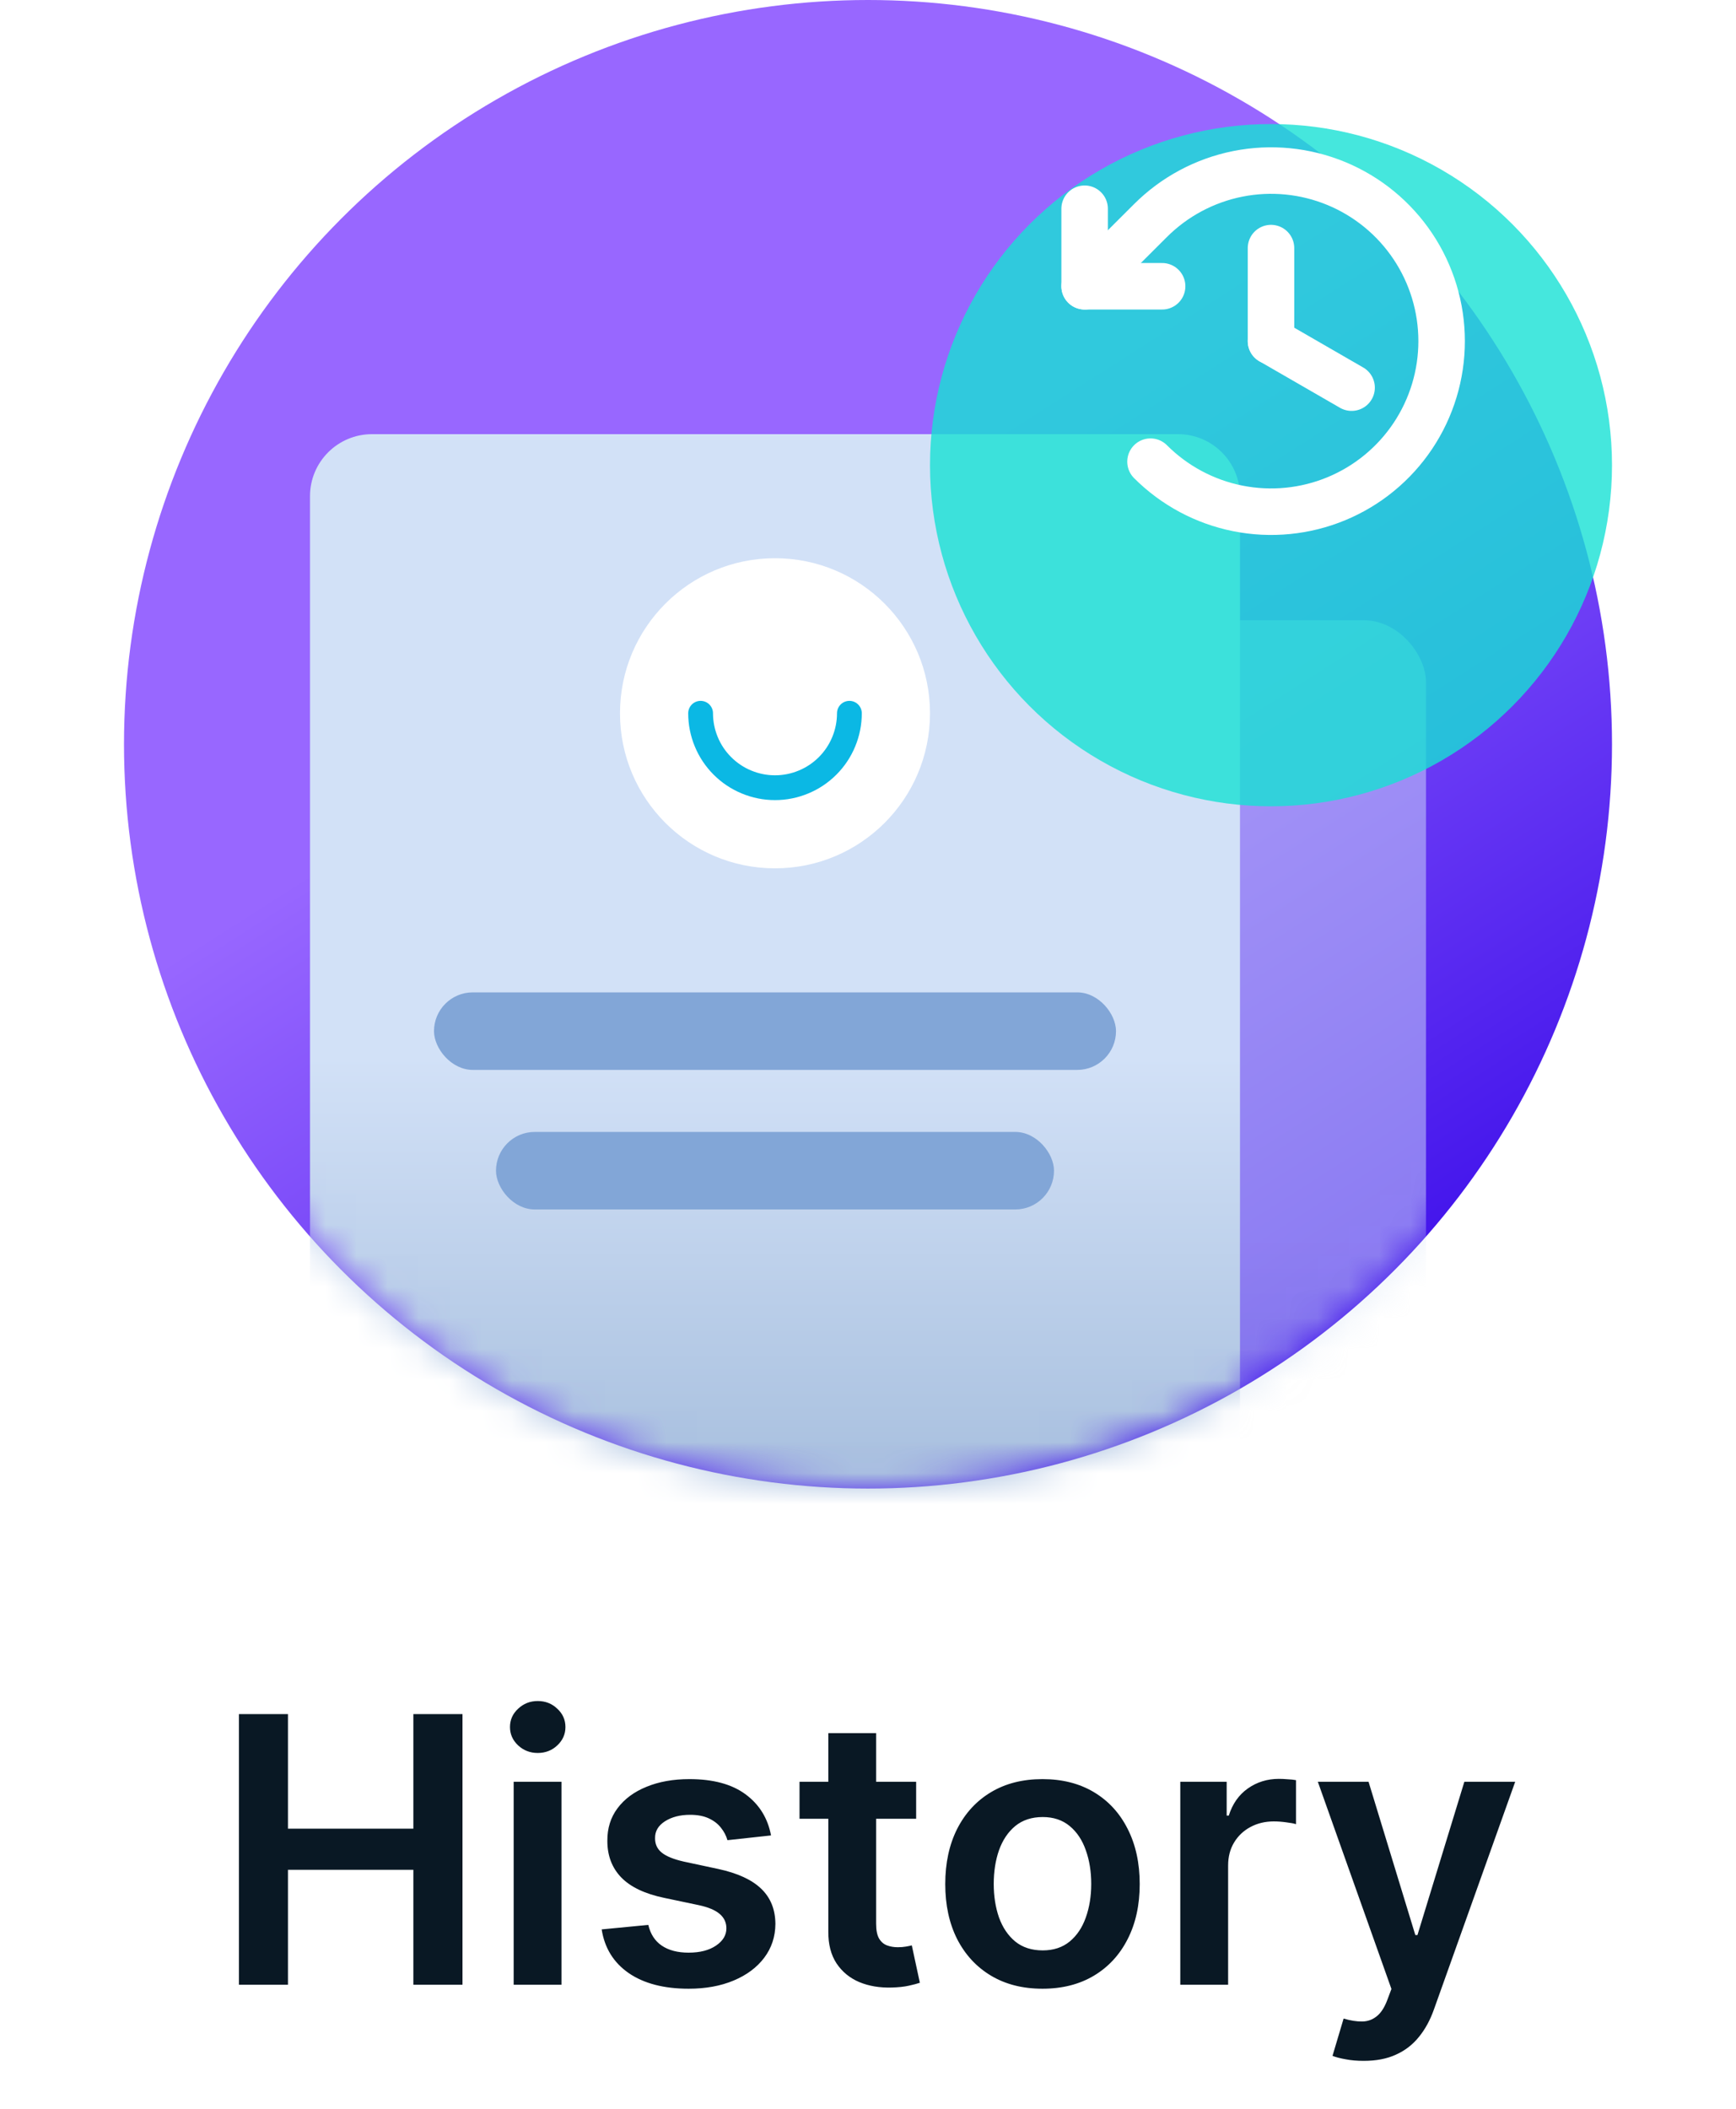
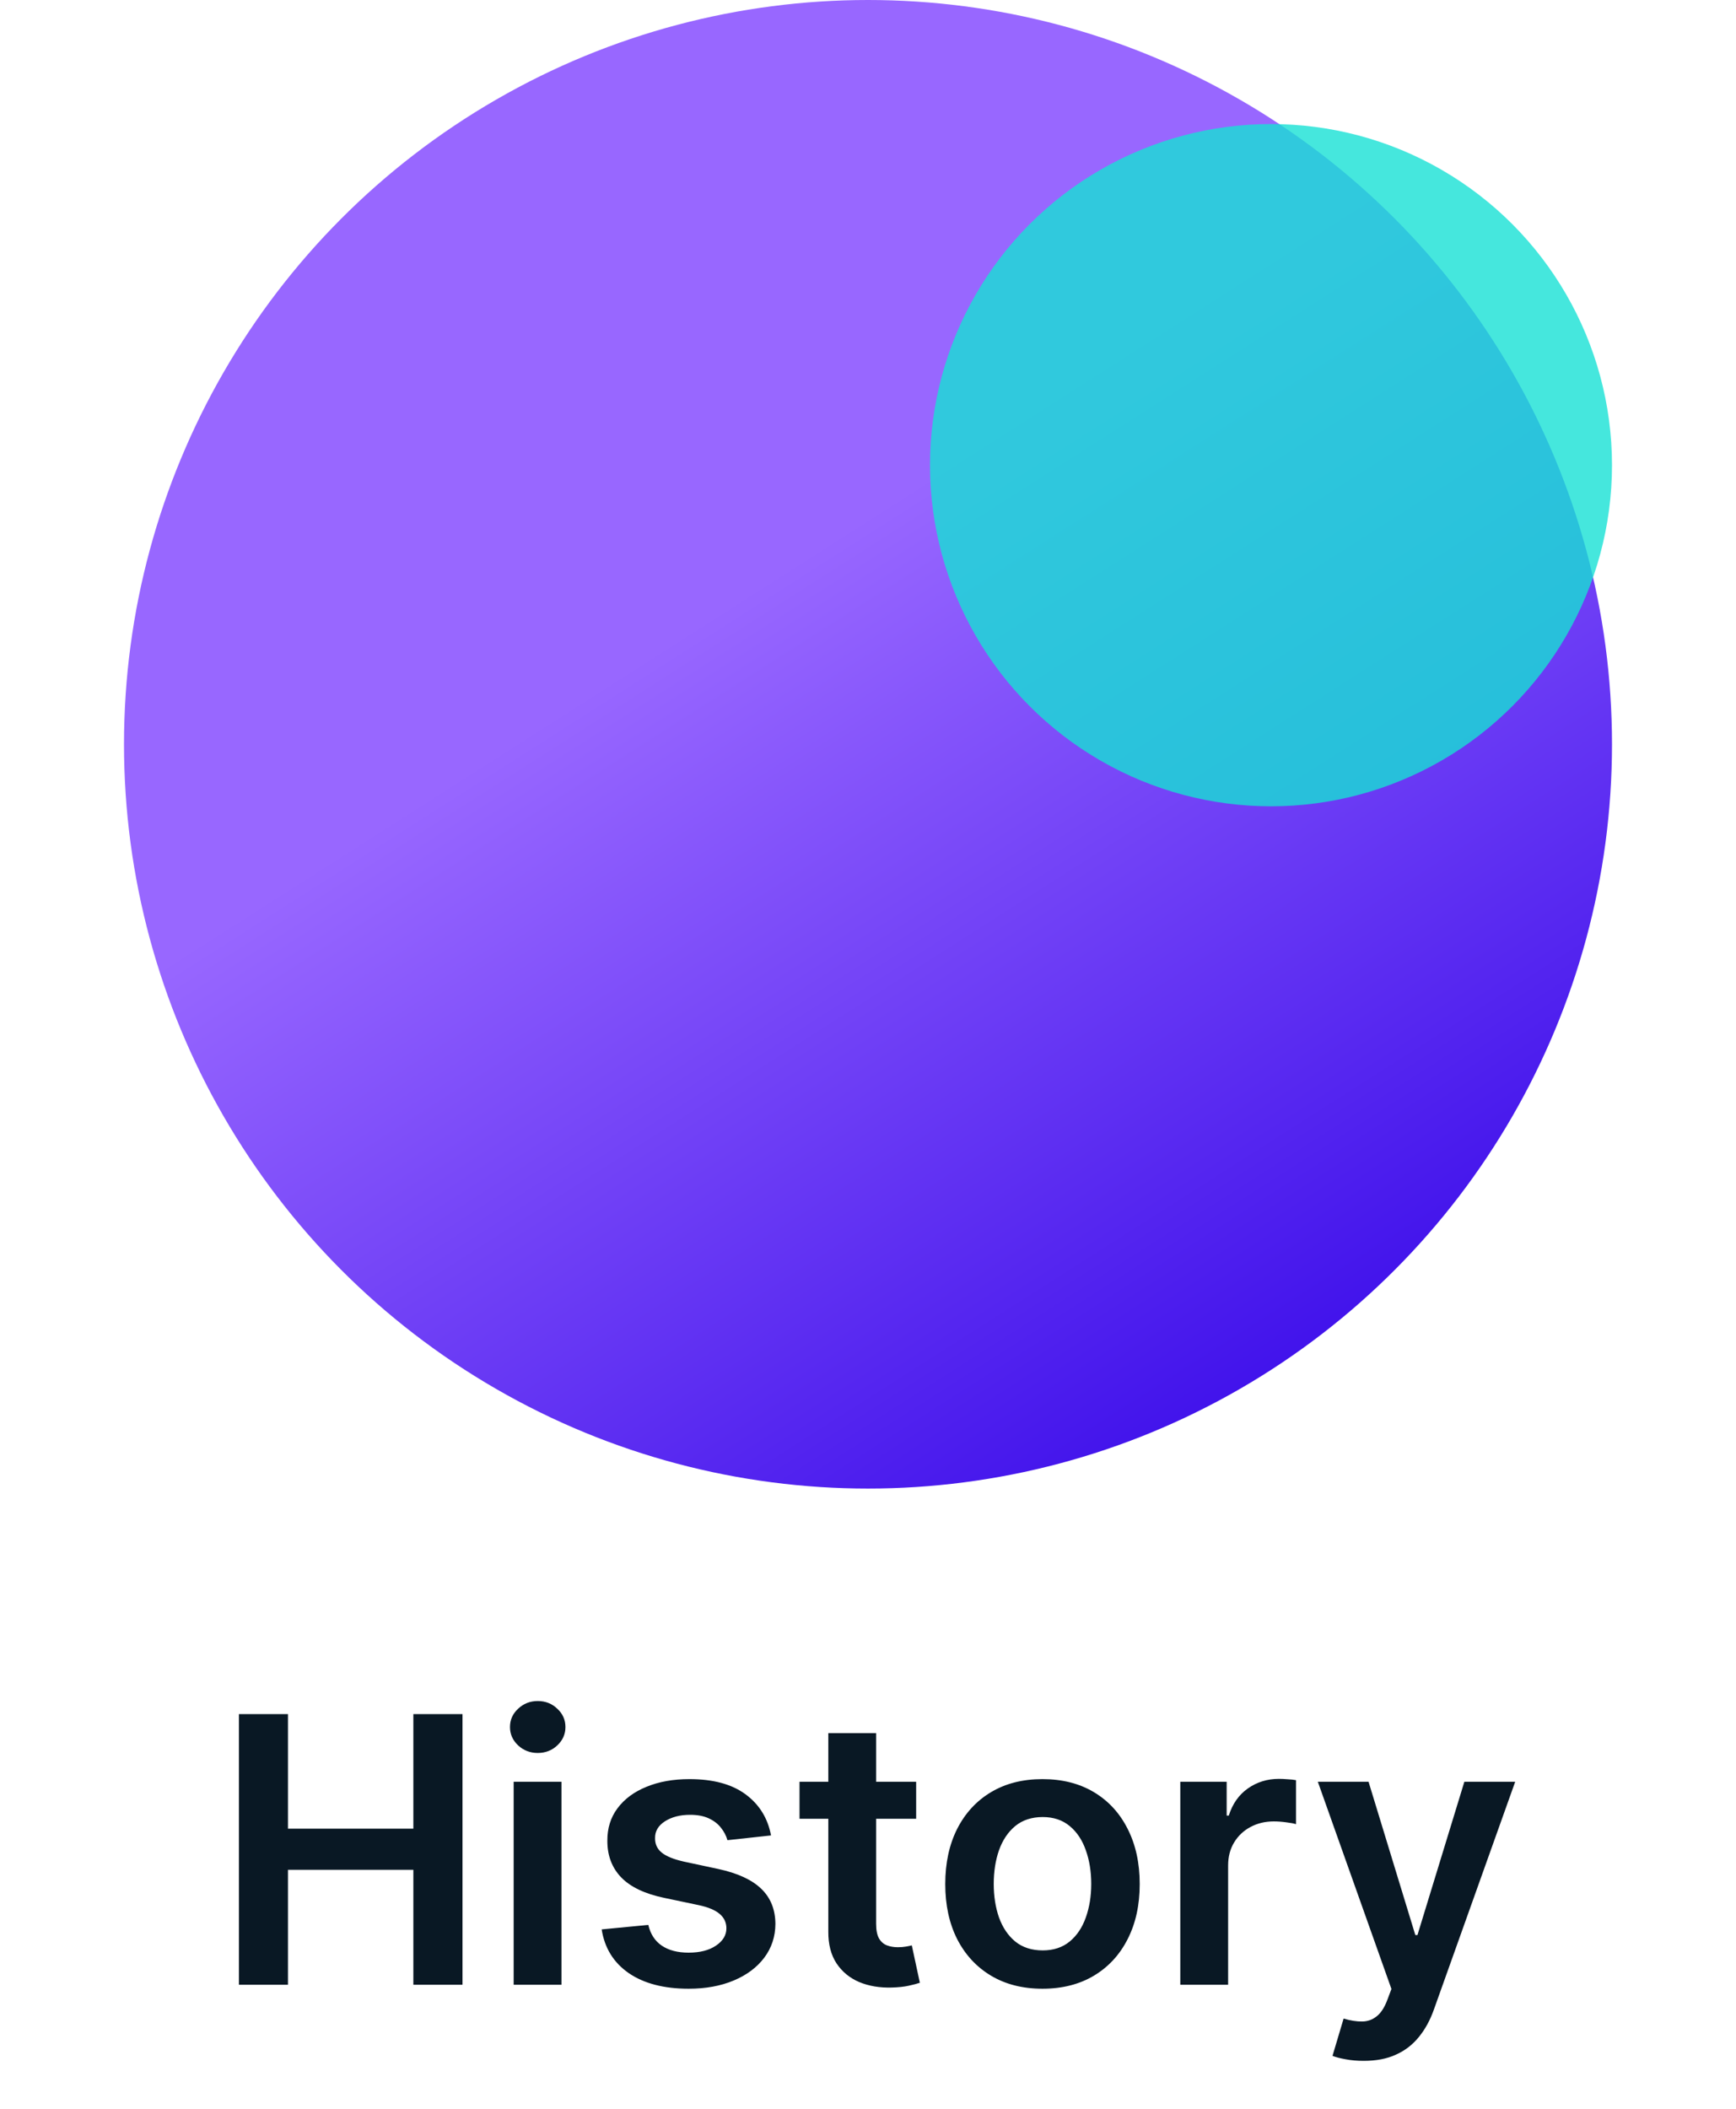
<svg xmlns="http://www.w3.org/2000/svg" width="56" height="68" viewBox="0 0 56 68" fill="none">
  <circle cx="28" cy="24" r="24" fill="url(#paint0_linear_2665_9190)" />
  <mask id="mask0_2665_9190" style="mask-type:alpha" maskUnits="userSpaceOnUse" x="4" y="0" width="48" height="48">
-     <circle cx="28" cy="24" r="24" fill="#BBD2F1" />
-   </mask>
+     </mask>
  <g mask="url(#mask0_2665_9190)">
-     <rect opacity="0.5" x="14" y="20" width="32" height="38" rx="2" fill="url(#paint1_linear_2665_9190)" />
    <path d="M10 16C10 14.895 10.895 14 12 14H38C39.105 14 40 14.895 40 16V52H10V16Z" fill="url(#paint2_linear_2665_9190)" />
    <rect x="14" y="32" width="22" height="2.5" rx="1.25" fill="#82A6D7" />
    <rect x="16" y="36.5" width="18" height="2.5" rx="1.25" fill="#82A6D7" />
    <circle cx="25" cy="23" r="5" fill="white" />
    <path d="M22.6 23C22.6 23.315 22.662 23.627 22.783 23.918C22.903 24.21 23.08 24.474 23.303 24.697C23.526 24.92 23.79 25.097 24.082 25.217C24.373 25.338 24.685 25.4 25 25.4C25.315 25.4 25.627 25.338 25.918 25.217C26.21 25.097 26.474 24.92 26.697 24.697C26.92 24.474 27.097 24.21 27.217 23.918C27.338 23.627 27.4 23.315 27.4 23" stroke="#0BB8E4" stroke-width="0.8" stroke-linecap="round" stroke-linejoin="round" />
  </g>
  <g opacity="0.8" filter="url(#filter0_d_2665_9190)">
    <circle cx="41" cy="11" r="11" fill="#17E1D5" />
  </g>
  <g clip-path="url(#clip0_2665_9190)">
    <path d="M41 8V11" stroke="white" stroke-width="1.5" stroke-linecap="round" stroke-linejoin="round" />
    <path d="M43.6 12.5L41 11" stroke="white" stroke-width="1.5" stroke-linecap="round" stroke-linejoin="round" />
    <path d="M37.488 9.231H34.988V6.731" stroke="white" stroke-width="1.5" stroke-linecap="round" stroke-linejoin="round" />
    <path d="M37.113 14.887C37.882 15.657 38.862 16.181 39.929 16.394C40.996 16.607 42.102 16.498 43.108 16.082C44.113 15.666 44.972 14.961 45.577 14.056C46.181 13.152 46.504 12.088 46.504 11C46.504 9.912 46.181 8.848 45.577 7.944C44.972 7.039 44.113 6.334 43.108 5.918C42.102 5.502 40.996 5.393 39.929 5.606C38.862 5.819 37.882 6.343 37.113 7.112L34.988 9.231" stroke="white" stroke-width="1.5" stroke-linecap="round" stroke-linejoin="round" />
  </g>
  <path d="M7.708 64V55.273H9.289V58.967H13.334V55.273H14.919V64H13.334V60.293H9.289V64H7.708ZM16.57 64V57.455H18.113V64H16.57ZM17.346 56.526C17.101 56.526 16.891 56.445 16.715 56.283C16.539 56.118 16.451 55.92 16.451 55.69C16.451 55.457 16.539 55.26 16.715 55.098C16.891 54.933 17.101 54.851 17.346 54.851C17.593 54.851 17.803 54.933 17.976 55.098C18.152 55.26 18.24 55.457 18.24 55.69C18.24 55.92 18.152 56.118 17.976 56.283C17.803 56.445 17.593 56.526 17.346 56.526ZM24.872 59.185L23.466 59.338C23.426 59.196 23.357 59.062 23.257 58.938C23.16 58.812 23.03 58.712 22.865 58.635C22.7 58.558 22.499 58.52 22.26 58.52C21.939 58.52 21.669 58.59 21.45 58.729C21.234 58.868 21.128 59.048 21.131 59.27C21.128 59.46 21.197 59.615 21.34 59.734C21.484 59.854 21.723 59.952 22.055 60.028L23.172 60.267C23.791 60.401 24.251 60.612 24.553 60.902C24.857 61.192 25.01 61.571 25.013 62.04C25.01 62.452 24.889 62.815 24.651 63.131C24.415 63.443 24.087 63.688 23.666 63.864C23.246 64.04 22.763 64.128 22.217 64.128C21.416 64.128 20.771 63.96 20.283 63.625C19.794 63.287 19.503 62.817 19.409 62.215L20.913 62.07C20.982 62.365 21.126 62.588 21.348 62.739C21.57 62.889 21.858 62.965 22.213 62.965C22.579 62.965 22.874 62.889 23.095 62.739C23.32 62.588 23.432 62.402 23.432 62.18C23.432 61.993 23.359 61.838 23.215 61.716C23.072 61.594 22.851 61.5 22.55 61.435L21.433 61.2C20.805 61.07 20.341 60.849 20.04 60.54C19.739 60.227 19.59 59.832 19.592 59.355C19.59 58.952 19.699 58.602 19.921 58.307C20.145 58.008 20.456 57.778 20.854 57.617C21.254 57.452 21.716 57.369 22.239 57.369C23.006 57.369 23.609 57.533 24.05 57.859C24.493 58.186 24.767 58.628 24.872 59.185ZM29.553 57.455V58.648H25.791V57.455H29.553ZM26.72 55.886H28.262V62.031C28.262 62.239 28.293 62.398 28.356 62.508C28.421 62.617 28.506 62.69 28.611 62.73C28.717 62.77 28.833 62.79 28.961 62.79C29.058 62.79 29.146 62.783 29.225 62.769C29.308 62.754 29.37 62.742 29.413 62.73L29.673 63.936C29.59 63.965 29.472 63.996 29.319 64.03C29.168 64.064 28.984 64.084 28.765 64.09C28.379 64.101 28.03 64.043 27.721 63.915C27.411 63.784 27.166 63.582 26.984 63.31C26.805 63.037 26.717 62.696 26.72 62.287V55.886ZM33.628 64.128C32.989 64.128 32.435 63.987 31.966 63.706C31.497 63.425 31.134 63.031 30.875 62.526C30.62 62.02 30.492 61.429 30.492 60.753C30.492 60.077 30.62 59.484 30.875 58.976C31.134 58.467 31.497 58.072 31.966 57.791C32.435 57.51 32.989 57.369 33.628 57.369C34.267 57.369 34.821 57.51 35.29 57.791C35.759 58.072 36.121 58.467 36.377 58.976C36.635 59.484 36.765 60.077 36.765 60.753C36.765 61.429 36.635 62.02 36.377 62.526C36.121 63.031 35.759 63.425 35.29 63.706C34.821 63.987 34.267 64.128 33.628 64.128ZM33.637 62.892C33.983 62.892 34.273 62.797 34.506 62.606C34.739 62.413 34.912 62.155 35.026 61.831C35.142 61.507 35.201 61.146 35.201 60.749C35.201 60.348 35.142 59.986 35.026 59.662C34.912 59.335 34.739 59.075 34.506 58.882C34.273 58.689 33.983 58.592 33.637 58.592C33.282 58.592 32.986 58.689 32.75 58.882C32.517 59.075 32.343 59.335 32.226 59.662C32.113 59.986 32.056 60.348 32.056 60.749C32.056 61.146 32.113 61.507 32.226 61.831C32.343 62.155 32.517 62.413 32.75 62.606C32.986 62.797 33.282 62.892 33.637 62.892ZM38.074 64V57.455H39.57V58.545H39.638C39.757 58.168 39.962 57.876 40.251 57.672C40.544 57.465 40.878 57.361 41.253 57.361C41.338 57.361 41.433 57.365 41.538 57.374C41.646 57.379 41.736 57.389 41.807 57.403V58.822C41.742 58.8 41.638 58.78 41.496 58.763C41.356 58.743 41.222 58.733 41.091 58.733C40.81 58.733 40.557 58.794 40.332 58.916C40.111 59.035 39.936 59.202 39.808 59.415C39.68 59.628 39.617 59.874 39.617 60.152V64H38.074ZM43.99 66.454C43.779 66.454 43.585 66.438 43.406 66.403C43.23 66.372 43.089 66.335 42.984 66.293L43.342 65.091C43.566 65.156 43.767 65.188 43.943 65.185C44.119 65.182 44.274 65.126 44.407 65.019C44.544 64.913 44.659 64.737 44.752 64.49L44.885 64.136L42.511 57.455H44.147L45.656 62.398H45.724L47.237 57.455H48.877L46.257 64.793C46.135 65.139 45.973 65.436 45.771 65.683C45.569 65.933 45.322 66.124 45.029 66.254C44.74 66.388 44.393 66.454 43.99 66.454Z" fill="#091824" />
  <defs>
    <filter id="filter0_d_2665_9190" x="26" y="0" width="30" height="30" filterUnits="userSpaceOnUse" color-interpolation-filters="sRGB">
      <feFlood flood-opacity="0" result="BackgroundImageFix" />
      <feColorMatrix in="SourceAlpha" type="matrix" values="0 0 0 0 0 0 0 0 0 0 0 0 0 0 0 0 0 0 127 0" result="hardAlpha" />
      <feOffset dy="4" />
      <feGaussianBlur stdDeviation="2" />
      <feComposite in2="hardAlpha" operator="out" />
      <feColorMatrix type="matrix" values="0 0 0 0 0 0 0 0 0 0 0 0 0 0 0 0 0 0 0.25 0" />
      <feBlend mode="normal" in2="BackgroundImageFix" result="effect1_dropShadow_2665_9190" />
      <feBlend mode="normal" in="SourceGraphic" in2="effect1_dropShadow_2665_9190" result="shape" />
    </filter>
    <linearGradient id="paint0_linear_2665_9190" x1="7.5" y1="-2.5" x2="55" y2="72" gradientUnits="userSpaceOnUse">
      <stop offset="0.307" stop-color="#9867FF" />
      <stop offset="0.728" stop-color="#2E00E7" />
    </linearGradient>
    <linearGradient id="paint1_linear_2665_9190" x1="30" y1="20" x2="30" y2="63" gradientUnits="userSpaceOnUse">
      <stop offset="0.467" stop-color="#D2E1F7" />
      <stop offset="0.763" stop-color="#ABC2E0" />
    </linearGradient>
    <linearGradient id="paint2_linear_2665_9190" x1="25" y1="14" x2="25" y2="57" gradientUnits="userSpaceOnUse">
      <stop offset="0.467" stop-color="#D2E1F7" />
      <stop offset="0.763" stop-color="#ABC2E0" />
    </linearGradient>
    <clipPath id="clip0_2665_9190">
-       <rect width="16" height="16" fill="white" transform="translate(33 3)" />
-     </clipPath>
+       </clipPath>
  </defs>
</svg>